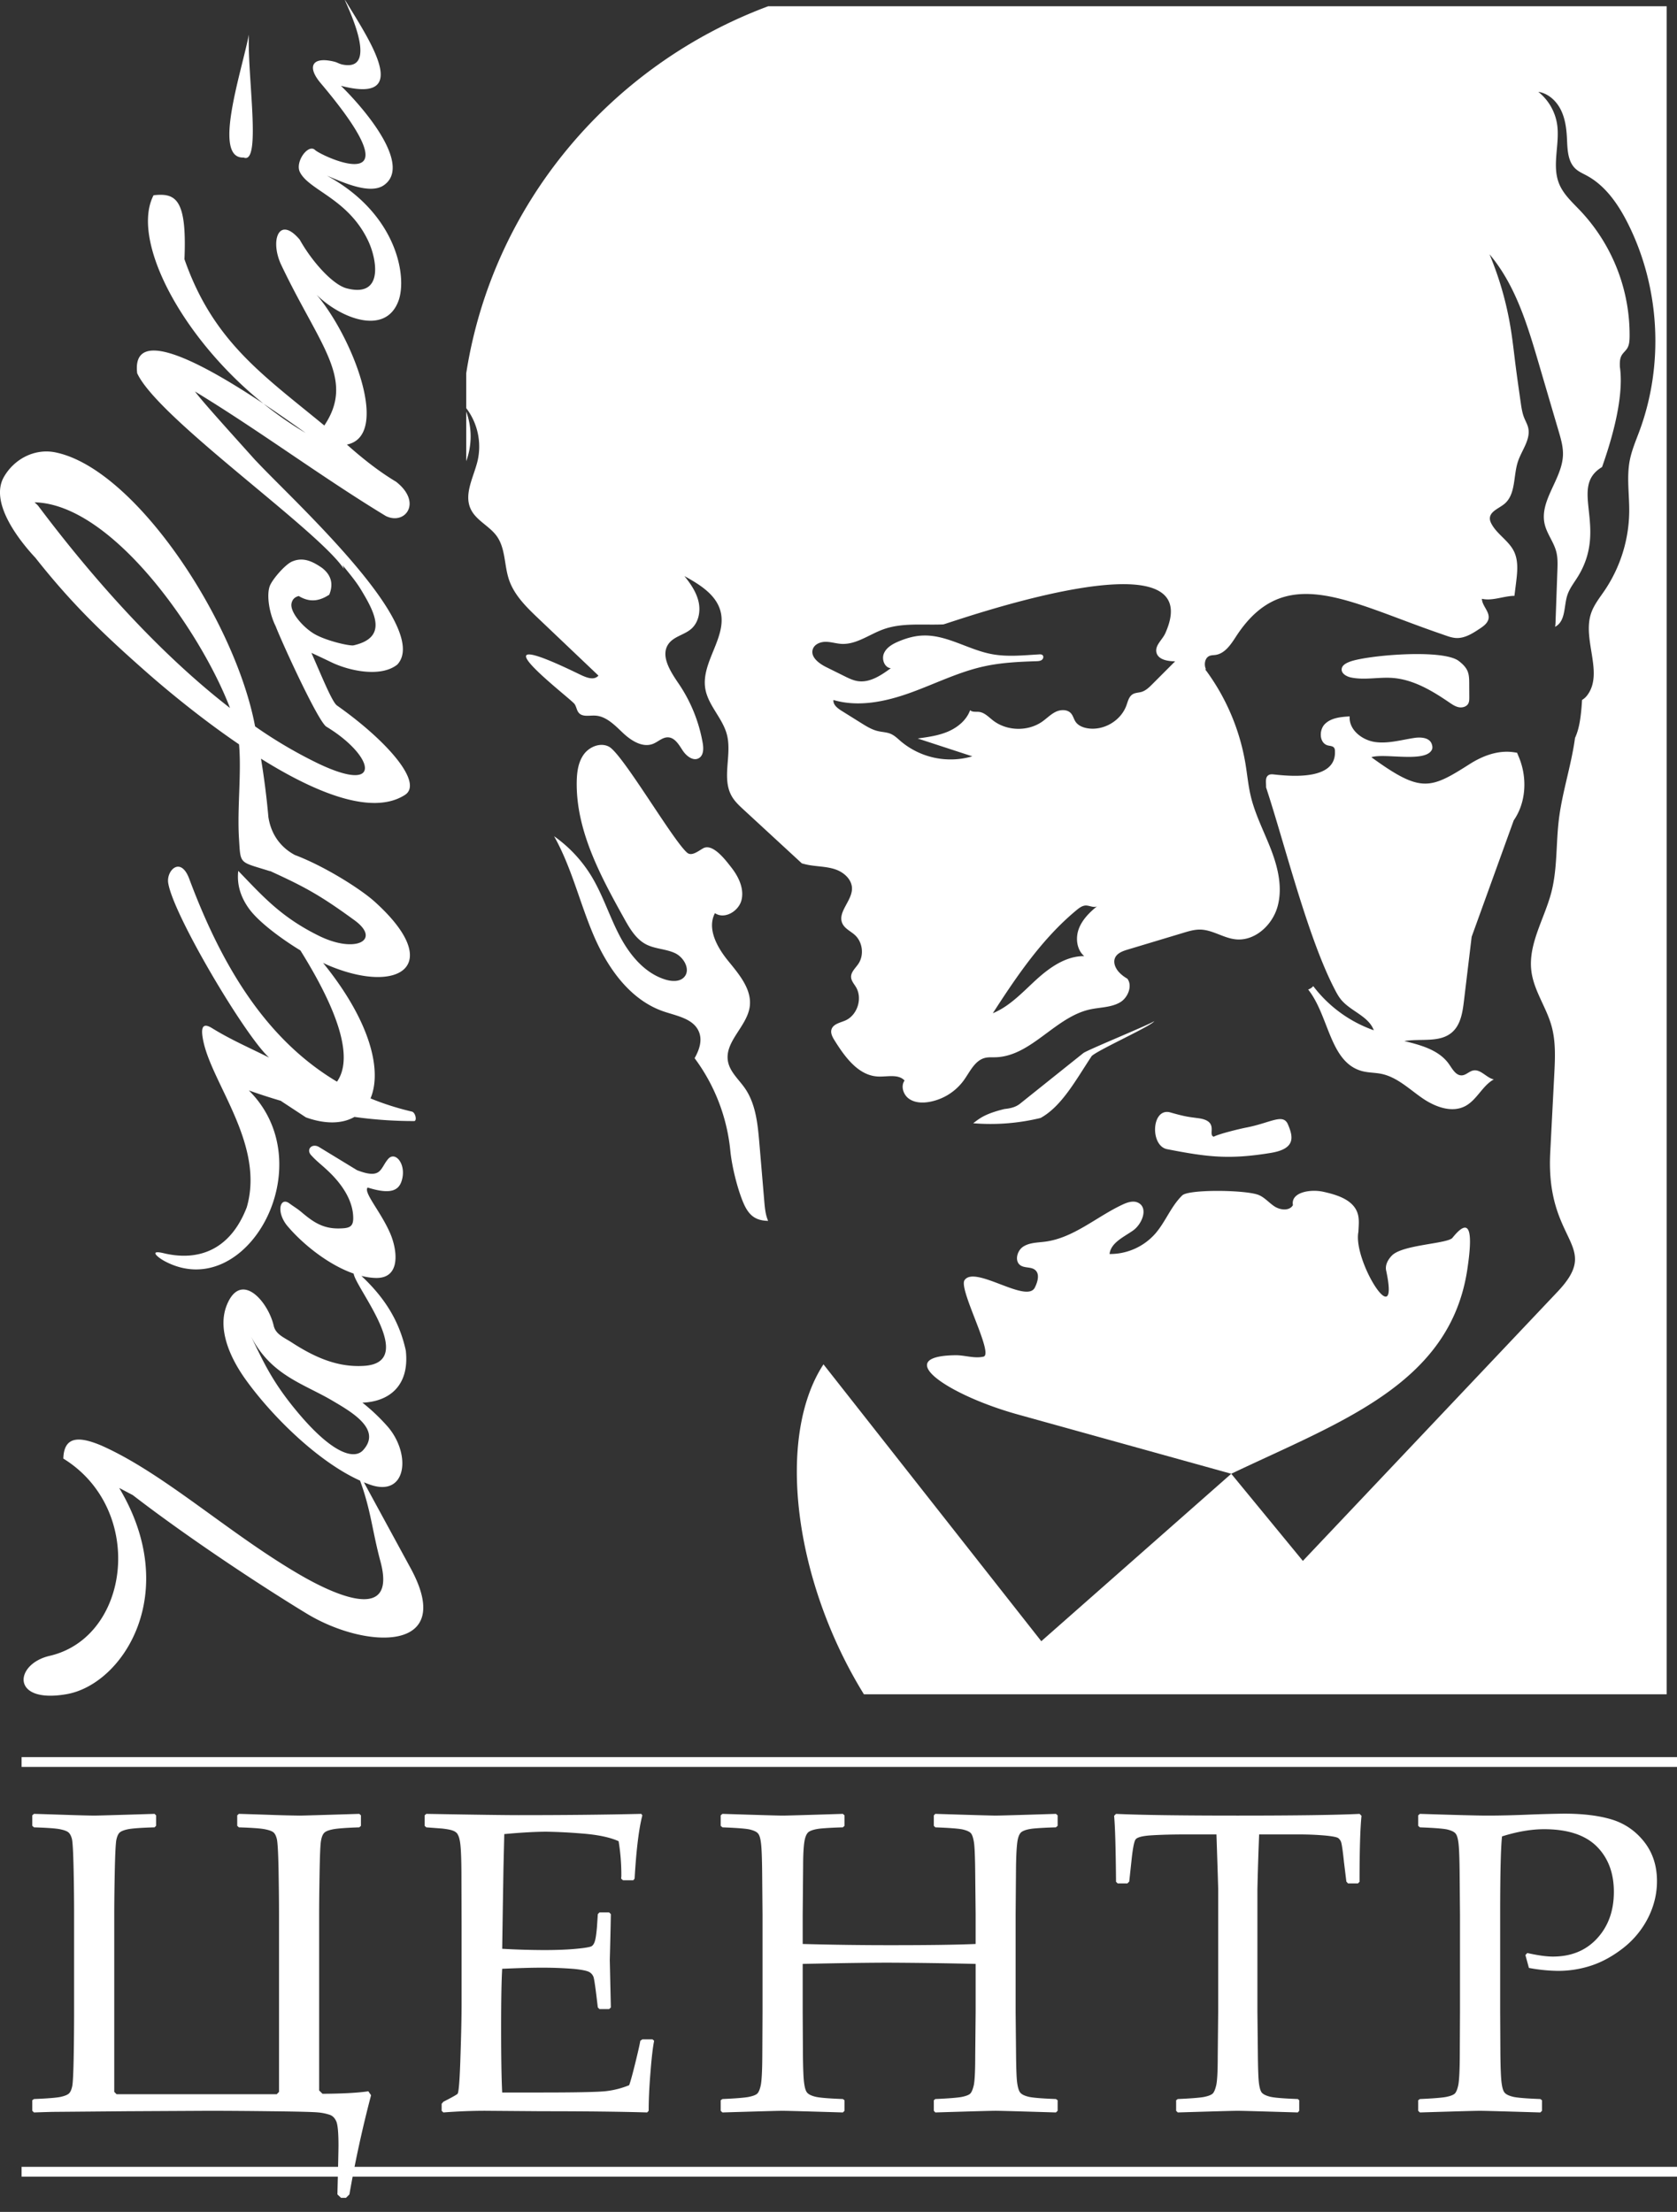
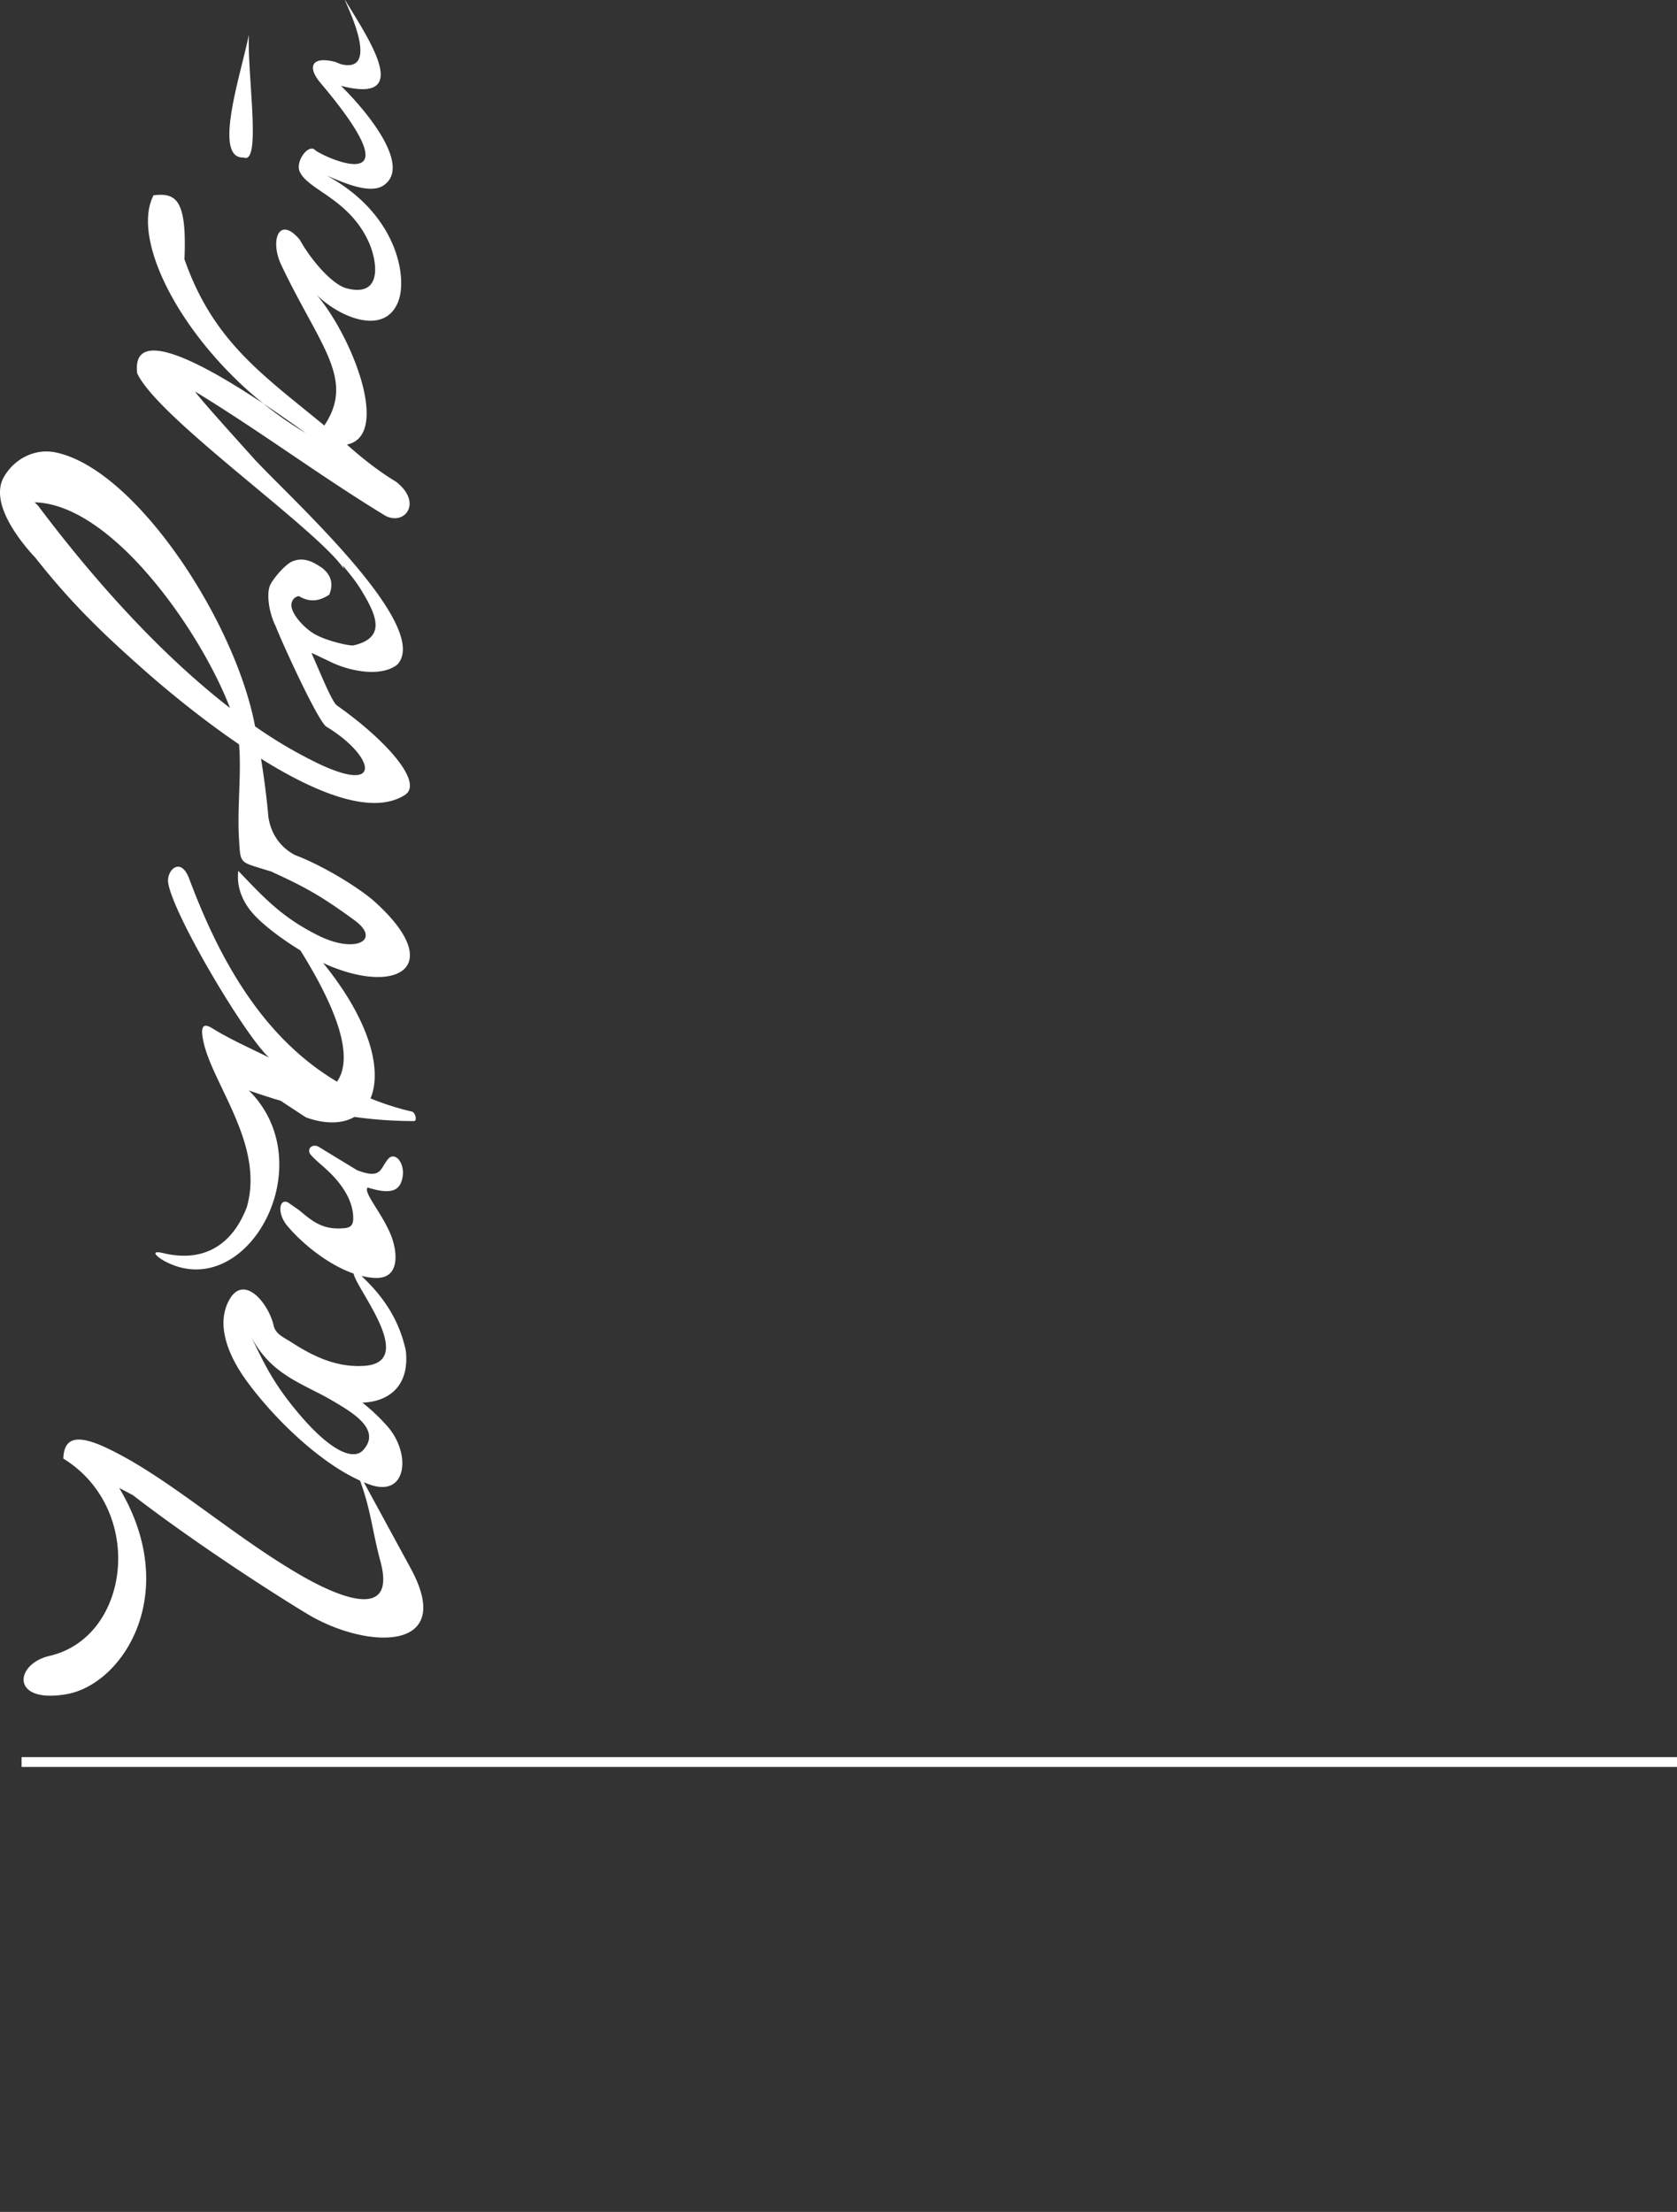
<svg xmlns="http://www.w3.org/2000/svg" width="94" height="124" fill="none">
  <rect width="100%" height="100%" fill="#333333" stroke="none" />
-   <path fill-rule="evenodd" clip-rule="evenodd" d="M61.496 50.803c-.186.107-.414-.041-.629-.04-.197.001-.368.13-.52.255-1.922 1.59-3.345 3.689-4.697 5.784.95-.391 1.667-1.178 2.425-1.872.759-.692 1.67-1.339 2.698-1.33-.421-.359-.496-1.008-.305-1.525.192-.517.6-.924 1.028-1.272zM43.06.35h50.36v94.633H48.425c-3.94-6.383-4.932-14.426-2.267-18.498l12.209 15.521 10.648-9.387-11.972-3.326c-3.889-1.08-7.143-3.273-3.488-3.319.528-.006 1.059.198 1.572.079.594-.14-1.4-3.774-1.064-4.284.57-.863 3.485 1.337 3.943.41.158-.319.288-.758.015-.985-.22-.184-.572-.096-.813-.253-.355-.23-.206-.828.149-1.057.357-.229.807-.221 1.226-.276 1.599-.21 2.874-1.393 4.333-2.076.28-.132.613-.244.888-.103.569.291.221 1.194-.303 1.56-.524.367-1.232.676-1.308 1.31a3.37 3.37 0 002.557-1.134c.58-.662.886-1.541 1.52-2.152.352-.339 3.355-.314 4.2-.051.374.116.634.447.96.664.326.217.848.273 1.042-.066-.132-.726.977-.909 1.7-.75.776.17 1.68.45 1.925 1.208.107.332.058.691.045 1.038-.324 1.637 2.345 5.846 1.555 2.168-.061-.282.076-.587.325-.841.6-.614 3.122-.653 3.393-.992.932-1.163 1.179-.532.832 1.772-.967 6.433-7.09 8.525-13.232 11.456l4.014 4.885 14.272-15.086c2.536-2.68-.67-2.688-.407-7.798l.226-4.371c.047-.92.094-1.859-.156-2.746-.293-1.043-.981-1.964-1.123-3.038-.204-1.529.728-2.95 1.116-4.442.342-1.32.256-2.713.42-4.069.187-1.547.702-3.056.908-4.593l.019-.037c.21-.481.282-1.014.333-1.532.017-.184.03-.368.041-.553.105-.063.198-.144.27-.235.973-1.24-.263-3.113.232-4.61.158-.481.487-.884.77-1.303a8.067 8.067 0 001.372-4.402c.01-.963-.152-1.938.031-2.884.113-.574.348-1.115.55-1.663 1.377-3.739 1.135-8.041-.65-11.603-.538-1.073-1.252-2.12-2.308-2.693-.219-.119-.454-.218-.635-.387-.437-.407-.45-1.08-.477-1.676-.026-.558-.096-1.127-.346-1.628-.249-.5-.707-.924-1.26-1.006a2.895 2.895 0 011.051 1.807c.17 1.107-.306 2.293.11 3.334.243.608.755 1.061 1.206 1.538a10.156 10.156 0 012.749 7.056c-.004.222-.018.456-.135.646-.088.141-.227.246-.31.391-.11.191-.106.422-.1.641.276 1.907-.65 4.627-.998 5.62-1.885 1.13.345 3.331-1.333 6.106-.214.355-.486.684-.614 1.078-.195.598-.091 1.38-.613 1.73-.023.015-.049.03-.074.044.014-.072.021-.148.024-.218l.106-2.952c.013-.349.024-.703-.063-1.04-.14-.546-.527-1.005-.652-1.554-.302-1.328.995-2.526 1.028-3.888.01-.446-.116-.883-.241-1.31-.377-1.279-.752-2.557-1.127-3.835-.634-2.154-1.302-4.376-2.751-6.09a18.4 18.4 0 011.179 4.103c.109.657.182 1.32.264 1.981.093.74.2 1.479.305 2.216.043.294.085.591.195.866.073.184.176.357.223.55.16.656-.359 1.264-.572 1.905-.27.813-.107 1.855-.777 2.39-.308.247-.8.412-.796.807 0 .105.042.206.092.3.315.587.968.942 1.26 1.542.255.526.19 1.144.12 1.724l-.095.766c-.594.003-1.232.302-1.824.166.012.392.43.708.376 1.093-.038.261-.279.44-.498.582-.393.262-.824.537-1.3.524-.3-.012-.579-.135-.866-.232-5.22-1.789-8.773-4.053-11.497.152-.286.443-.62.946-1.14 1.026-.113.017-.236.012-.341.055-.27.112-.323.495-.199.757-.017-.002-.033-.008-.051-.01a12.21 12.21 0 012.262 5.292c.102.613.157 1.236.302 1.84.253 1.05.766 2.015 1.15 3.024.384 1.009.638 2.125.344 3.163-.293 1.038-1.28 1.941-2.352 1.823-.685-.075-1.294-.534-1.982-.545-.32-.005-.633.088-.94.181l-3.123.94c-.281.085-.595.198-.71.469-.114.269.027.584.226.8.137.146.294.264.464.362.302.383.044 1.067-.413 1.33-.507.292-1.127.27-1.698.398-1.954.44-3.286 2.631-5.289 2.678-.191.005-.386-.011-.571.034-.577.14-.848.775-1.195 1.257a3.058 3.058 0 01-1.946 1.213c-.384.066-.807.047-1.126-.178-.319-.225-.474-.705-.248-1.023-.353-.38-.97-.2-1.488-.224-1.096-.05-1.849-1.085-2.43-2.015-.12-.192-.245-.416-.176-.63.096-.301.479-.369.769-.494.68-.297.982-1.24.6-1.877-.106-.177-.26-.343-.272-.55-.016-.288.241-.506.403-.745.334-.49.248-1.221-.19-1.621-.234-.214-.557-.35-.695-.635-.308-.633.535-1.27.532-1.975-.003-.505-.453-.907-.93-1.07-.476-.163-.993-.156-1.488-.245a4.023 4.023 0 01-.393-.093l-3.261-3.008c-.247-.228-.499-.461-.666-.754-.583-1.014.021-2.32-.272-3.452-.24-.93-1.063-1.645-1.215-2.594-.236-1.473 1.23-2.873.857-4.317-.243-.942-1.174-1.51-2.025-1.98.348.43.67.9.793 1.437.122.538.006 1.158-.409 1.522-.381.335-.962.419-1.264.827-.49.662.088 1.556.553 2.237a8.547 8.547 0 011.352 3.334c.053.304.056.686-.208.846-.325.197-.718-.121-.924-.44-.205-.317-.434-.71-.813-.722-.31-.01-.553.251-.84.364-.59.232-1.228-.18-1.688-.614-.46-.435-.946-.95-1.58-.97-.31-.011-.679.083-.886-.147-.127-.14-.136-.352-.246-.504-.238-.331-6.094-4.748.155-1.724.388.188.903.46 1.186.133l-3.358-3.194c-.67-.637-1.364-1.311-1.658-2.189-.27-.804-.189-1.741-.681-2.432-.412-.577-1.164-.88-1.463-1.524-.399-.852.18-1.81.392-2.727a3.562 3.562 0 00-.643-2.928v-1.952C27.608 11.454 34.212 3.647 43.06.35zM26.133 25.855v-2.782a4.04 4.04 0 010 2.782zm35.04 33.377c-.87 1.316-1.663 2.79-2.845 3.441a11.84 11.84 0 01-3.778.296c.35-.262.635-.523 1.748-.797.3-.032.593-.087.85-.277 1.193-.954 2.387-1.91 3.581-2.863.273-.194 3.698-1.59 3.97-1.786-.124.262-3.401 1.725-3.527 1.986zm10.063 5.399c1.425-.235 1.248-.925.94-1.635-.293-.581-.974-.04-2.35.221-.262.05-1.48.337-1.792.507-.363-.104.328-.873-.85-1.035-.508-.07-.699-.072-1.576-.324-1.066-.305-1.164 1.868-.189 2.058 2.247.438 3.465.595 5.817.208zm13.613-18.642l-2.359 6.527-.433 3.603c-.076.633-.182 1.325-.66 1.747-.696.612-1.768.339-2.68.497.938.225 1.963.508 2.51 1.303.19.273.387.64.718.619.23-.015.405-.226.63-.273.414-.083.725.388 1.132.495l.028.004c-.626.335-.947 1.14-1.587 1.488-.773.42-1.74.044-2.46-.462-.722-.506-1.392-1.155-2.254-1.335-.355-.073-.725-.062-1.076-.153-1.83-.483-1.85-3.086-3.032-4.576a.85.85 0 00.17-.086c.044-.03.079-.068.116-.104a7.306 7.306 0 003.392 2.474c-.291-.792-1.285-1.06-1.826-1.708-.168-.203-.29-.441-.41-.676-1.506-2.954-2.771-8.105-3.802-11.234.011-.261-.071-.552.138-.685.088-.055.197-.05.303-.038 1.05.118 3.474.31 3.42-1.28 0-.075-.005-.16-.05-.219-.081-.101-.229-.096-.356-.13-.473-.131-.502-.866-.148-1.208.355-.343.891-.388 1.38-.418-.059.74.685 1.33 1.42 1.436.735.105 1.473-.119 2.208-.229.363-.054.832-.02.966.326.047.125.058.24.015.332-.355.749-2.65.181-3.394.423 2.776 2.017 3.287 1.803 5.532.372.676-.426 1.46-.73 2.26-.671.125.01.25.028.376.05.045.112.093.222.136.332.437 1.123.362 2.467-.323 3.458zm-9.2-8.89c.925-.359 5.208-.737 6.116-.046.2.153.392.332.492.564.092.217.095.46.096.696l.004.775c0 .122 0 .25-.058.357-.098.176-.332.24-.53.202-.198-.038-.37-.157-.536-.27-.97-.662-2.024-1.291-3.194-1.373-.77-.054-1.555.134-2.31-.024-.257-.054-.555-.223-.524-.482.024-.208.248-.323.444-.399zm-34 30.289c-.334-.814-.63-2.023-.715-2.9a10.382 10.382 0 00-2-5.166c.276-.489.449-1.025.227-1.515-.318-.706-1.223-.854-1.955-1.102-1.89-.642-3.148-2.44-3.933-4.273-.784-1.835-1.236-3.815-2.215-5.553a7.518 7.518 0 012.097 2.246c.636 1.05 1.004 2.241 1.574 3.33.57 1.087 1.42 2.122 2.599 2.469.344.1.764.12 1.011-.137.392-.407.006-1.118-.507-1.356-.513-.237-1.117-.23-1.618-.49-.576-.3-.922-.898-1.237-1.466-1.33-2.39-2.695-4.923-2.65-7.657.01-.536.084-1.099.4-1.531.317-.433.94-.68 1.41-.426.77.416 3.562 5.23 4.375 5.938.252.22.606-.074.896-.24.55-.311 1.281.684 1.583 1.068.405.516.723 1.173.577 1.812-.148.64-.952 1.121-1.493.752-.456.867.116 1.908.734 2.668.618.76 1.348 1.608 1.215 2.578-.154 1.11-1.418 1.958-1.22 3.06.105.59.605 1.013.947 1.505.611.88.721 2.003.812 3.07l.279 3.294c.031.366.068.743.213 1.076-.744-.013-1.11-.34-1.405-1.054zm4.662-29.99l1.015.504c.243.12.491.242.759.282.67.1 1.298-.322 1.846-.723-.358-.035-.529-.515-.38-.843.147-.33.49-.521.821-.66.422-.178.867-.307 1.322-.328 1.344-.066 2.554.782 3.874 1.036.875.17 1.777.072 2.666.02.072-.006.153-.007.206.044.075.072.037.208-.048.268-.085.06-.195.065-.299.069-.992.032-1.99.079-2.958.295-1.427.316-2.747.986-4.124 1.48-1.376.494-2.891.813-4.294.4-.03.262.224.46.447.6l1.093.683c.304.19.615.384.964.463.235.055.483.057.705.152.216.092.387.263.565.416a4.333 4.333 0 004.008.844l-3.06-1c.581-.08 1.172-.16 1.711-.393.539-.234 1.029-.642 1.228-1.194.125.122.33.077.504.097.303.037.529.283.77.471.781.611 1.967.64 2.777.066.253-.18.472-.41.752-.544.28-.134.658-.14.858.096.112.13.148.309.243.453.15.229.43.34.703.38.894.133 1.845-.433 2.153-1.285.083-.23.141-.497.35-.626.146-.09.33-.084.495-.132.244-.073.435-.26.614-.44l1.273-1.275c-.423-.002-.964-.094-1.051-.506-.083-.396.335-.7.5-1.069 2.631-5.88-12.262-.503-12.445-.495-1.13.05-2.302-.107-3.365.278-.788.284-1.513.862-2.349.814-.295-.018-.583-.115-.88-.115-.296-.001-.626.132-.72.413-.144.435.34.8.75 1.004zM1.21 122.021h92.792v-.549H1.21v.549z" fill="#fff" />
-   <path d="M13.296 101.769l.092-.084c.04 0 .556.016 1.545.048a70.21 70.21 0 001.86.049c.19 0 1.303-.033 3.346-.097l.093.084v.588l-.093.084c-.691.024-1.17.056-1.443.104-.27.049-.45.121-.535.217-.088.101-.145.265-.177.495-.032.233-.056.84-.072 1.822-.017.981-.024 1.732-.024 2.251v9.859l.189.189c1.162-.007 2.019-.056 2.569-.141l.153.222a67.075 67.075 0 00-1.214 5.561l-.19.189h-.28l-.202-.189c.04-1.608.06-2.529.06-2.758 0-.68-.04-1.122-.116-1.319-.08-.193-.201-.322-.361-.382a2.84 2.84 0 00-.652-.137c-.277-.028-1.179-.052-2.706-.068a332.239 332.239 0 00-3.35-.025l-4.688.025-4.029.035c-.165 0-.555.013-1.166.033l-.096-.093v-.591l.096-.068c.776-.032 1.279-.072 1.508-.124.23-.053.382-.117.458-.194.08-.08.137-.213.177-.401.04-.19.069-.789.085-1.802s.02-1.801.02-2.369v-5.452c0-.771-.008-1.628-.028-2.569-.02-.942-.053-1.501-.093-1.669-.044-.169-.108-.289-.189-.362-.084-.076-.245-.137-.49-.185-.241-.048-.724-.08-1.448-.104l-.096-.085v-.587l.096-.084c.04 0 .555.016 1.544.048.933.032 1.553.048 1.862.048.185 0 1.307-.032 3.353-.096l.085.084v.587l-.085.085c-.776.023-1.278.06-1.512.111-.232.05-.385.118-.458.194-.076.08-.133.213-.173.402-.036.189-.068.78-.088 1.778-.02.997-.029 1.797-.029 2.404v9.94l.13.132h8.978l.128-.132v-9.94c0-.764-.011-1.616-.027-2.565-.02-.946-.053-1.505-.097-1.677-.044-.173-.104-.294-.189-.366-.08-.068-.245-.129-.494-.177-.245-.048-.728-.08-1.444-.104l-.092-.085v-.587h-.001zm10.506 0l.093-.084c2.694.048 4.419.072 5.17.072 2.578 0 4.87-.024 6.88-.072l.06.084c-.196.752-.34 1.935-.434 3.547l-.072.092h-.58l-.103-.092c.008-.073.012-.137.012-.189 0-.668-.053-1.303-.154-1.91-.494-.222-1.177-.362-2.054-.43a29.773 29.773 0 00-1.974-.101c-.619 0-1.415.044-2.38.133l-.045 1.882-.036 2.155-.036 2.393a42.65 42.65 0 002.344.072c.724 0 1.327-.025 1.813-.072.487-.045.773-.097.857-.146.08-.052.145-.152.185-.297.044-.145.08-.403.113-.772l.048-.728.093-.097h.542l.096.097c-.016.856-.036 1.717-.06 2.578l.06 2.653-.096.093h-.542l-.093-.093-.085-.708c-.068-.55-.12-.876-.152-.985a.522.522 0 00-.218-.277c-.112-.077-.406-.141-.876-.189a21.854 21.854 0 00-1.942-.069c-.458 0-1.155.021-2.087.061-.04.659-.06 1.757-.06 3.297 0 1.648.02 2.863.06 3.639h2.167c1.91 0 3.1-.024 3.583-.069a4.896 4.896 0 001.367-.341c.069-.181.185-.599.346-1.254.162-.66.254-1.07.278-1.235l.116-.081h.567l.093.081c-.069.338-.141.929-.205 1.769-.07.84-.101 1.56-.101 2.155l-.084.093c-1.5-.045-3.463-.068-5.887-.068l-3.205-.025c-.748 0-1.524.032-2.332.093l-.097-.093v-.39l.097-.116c.462-.237.727-.382.792-.443.068-.056.125-.743.165-2.062.044-1.315.064-2.316.064-3.008v-4.322l-.008-2.674c0-.583-.008-1.058-.025-1.419-.016-.366-.043-.628-.084-.785a.947.947 0 00-.133-.33.574.574 0 00-.249-.16c-.112-.045-.31-.08-.582-.113l-.897-.068-.093-.085v-.587zm16.691-.084c2.003.064 3.124.097 3.37.097.257 0 1.387-.033 3.381-.097l.093.084v.588l-.093.084c-.542.016-.96.04-1.254.068-.298.033-.51.093-.644.177-.132.089-.22.289-.265.607-.044.318-.064.76-.064 1.327l-.024 2.71v1.649c1.72.048 3.349.068 4.89.068 2.103 0 3.707-.02 4.804-.068v-1.649l-.024-2.3c-.008-.892-.031-1.471-.068-1.729-.04-.261-.097-.434-.165-.519-.072-.088-.213-.156-.426-.212-.213-.056-.736-.097-1.577-.129l-.084-.085v-.587l.084-.084c2.011.064 3.137.096 3.379.096.269 0 1.395-.032 3.381-.096l.096.084v.587l-.096.085c-.547.016-.969.04-1.266.068-.294.032-.508.093-.64.177-.137.089-.22.289-.261.607-.04.317-.06.76-.07 1.327l-.022 2.71v5.452l.023 2.296c.008.889.028 1.464.069 1.722.04.26.096.434.173.518.072.089.213.161.422.217.209.06.731.105 1.572.137l.096.068v.591l-.096.093c-2.01-.061-3.137-.093-3.382-.093-.249 0-1.376.032-3.378.093l-.084-.093v-.591l.084-.068c.736-.032 1.227-.072 1.472-.116.242-.049.402-.109.482-.185.077-.073.146-.234.202-.475.052-.246.08-.789.08-1.628l.024-2.486v-2.685a258.613 258.613 0 00-4.89-.069c-.956 0-2.557.02-4.804.069v2.685l.012 2.297c.008.889.031 1.463.072 1.721.036.261.092.434.169.518.076.089.217.161.43.217.213.061.736.105 1.568.137l.093.069v.591l-.093.092c-2.002-.06-3.132-.092-3.381-.092-.246 0-1.367.032-3.37.092l-.096-.092v-.591l.096-.069c.732-.032 1.218-.072 1.46-.116.245-.049.406-.109.49-.185.08-.073.149-.234.201-.475.049-.245.08-.788.085-1.628l.012-2.485v-5.453l-.02-2.3c-.008-.892-.032-1.471-.069-1.729-.032-.261-.088-.434-.165-.518-.072-.089-.217-.157-.425-.213-.214-.056-.736-.097-1.569-.129l-.096-.084v-.588l.096-.084zm35.714 0l.109.109c-.073.703-.11 1.937-.11 3.699l-.091.092h-.555l-.093-.104-.133-1.086c-.06-.579-.112-.938-.145-1.066a.487.487 0 00-.172-.281c-.077-.06-.334-.109-.764-.15a16.268 16.268 0 00-1.448-.059h-2.227a159.404 159.404 0 00-.097 3.076v6.867l.025 2.296c.007.889.028 1.464.064 1.729.036.262.092.435.165.515.076.085.22.157.43.213.213.061.74.105 1.58.137l.08.069v.591l-.08.092c-2.01-.06-3.133-.092-3.37-.092-.253 0-1.371.032-3.357.092l-.093-.092v-.591l.093-.069c.74-.032 1.226-.072 1.468-.116.237-.049.397-.109.482-.185.08-.073.149-.234.205-.475.056-.245.084-.788.084-1.628l.025-2.485v-6.868c0-.124-.032-1.15-.097-3.076h-1.757c-.72 0-1.343.016-1.87.049-.526.031-.832.112-.912.241-.085.129-.16.55-.233 1.266l-.117 1.086-.104.104h-.543l-.093-.092c-.016-1.894-.052-3.128-.108-3.699l.108-.108c1.368.064 3.64.096 6.82.096 3.245 0 5.52-.032 6.831-.096v-.001zm3.382 0c1.978.064 3.24.097 3.78.097.739 0 1.567-.021 2.484-.061a81.099 81.099 0 011.806-.048c1.097 0 2.006.116 2.726.341.72.23 1.314.648 1.785 1.251.47.603.708 1.335.708 2.191 0 .708-.165 1.392-.495 2.051a5.033 5.033 0 01-1.379 1.685c-.59.462-1.186.792-1.793.993a5.91 5.91 0 01-1.882.302 9.288 9.288 0 01-1.629-.165l-.197-.72.105-.116c.587.132 1.07.2 1.435.2 1.03 0 1.858-.341 2.481-1.021.624-.679.937-1.548.937-2.609 0-1.066-.326-1.918-.973-2.558-.647-.635-1.628-.953-2.94-.953-.71 0-1.499.133-2.355.403-.069.603-.105 2.062-.105 4.382v5.452l.012 2.297c.008.889.033 1.463.073 1.721.036.261.091.434.168.518.076.089.217.161.43.217.214.061.736.105 1.569.137l.092.069v.591l-.092.092c-2.002-.06-3.133-.092-3.382-.092-.27 0-1.391.032-3.369.092l-.096-.092v-.591l.096-.069c.731-.032 1.218-.072 1.46-.116.245-.049.405-.109.49-.185.08-.073.148-.234.2-.475.05-.245.08-.788.085-1.628l.012-2.485v-5.453l-.02-2.3c-.008-.892-.032-1.471-.068-1.729-.033-.261-.089-.434-.165-.518-.072-.089-.217-.157-.426-.213-.214-.056-.736-.097-1.568-.129l-.096-.084v-.588l.096-.084z" fill="#fff" />
  <path fill-rule="evenodd" clip-rule="evenodd" d="M15.04 45.775c.185 1.267.97 1.883 1.496 2.16.162.06.327.127.494.2 1.534.662 3.262 1.772 3.97 2.412 3.94 3.554 1.405 5.214-2.49 3.614a8.286 8.286 0 01-.4-.18c2.683 3.31 3.31 6.055 2.658 7.596.73.3 1.506.549 2.33.742.188.06.283.495.129.528a24.002 24.002 0 01-3.36-.232c-.675.386-1.613.422-2.719.026l-1.393-.916.007-.007a35.259 35.259 0 01-1.814-.588c4.208 4.172-.132 12.005-4.706 9.577-.403-.213-.928-.658-.07-.453 1.965.471 3.74-.188 4.659-2.572 1.02-3.51-1.95-6.918-2.44-9.343-.123-.61-.11-1.074.49-.704 1.063.656 2.091 1.096 3.202 1.654-1.339-1.206-5.406-8.057-5.656-9.805-.099-.69.7-1.504 1.18-.219 1.792 4.799 4.254 8.976 8.282 11.374.715-1.017.61-3.09-2.05-7.357-1.144-.7-2.352-1.615-2.874-2.332-.492-.676-.694-1.385-.61-2.129 1.395 1.445 2.4 2.592 4.51 3.635 2.082 1.03 3.514.237 2.014-.86-1.849-1.35-2.72-1.837-4.517-2.664l-.227-.106v.013c-1.746-.554-1.645-.343-1.739-1.832-.107-1.681.147-3.674.003-5.279-2.32-1.58-4.33-3.291-5.179-4.04-2.351-2.072-4.153-3.781-6.233-6.416-.958-1.025-2.578-3.12-1.767-4.536.584-1.02 1.738-1.609 2.882-1.377 4.398.889 9.895 9.149 11.134 15.049l.063.314a25.58 25.58 0 003.522 2.073c3.73 1.784 3.134-.446.475-2.056-.456-.276-2.452-4.624-2.845-5.635-.356-.71-.516-1.715-.335-2.235.134-.38.871-1.227 1.256-1.39.634-.27 1.167.003 1.686.362.512.401.64.902.398 1.497-.503.328-1.045.478-1.71.076-.201.049-.345.166-.398.384-.134.47.598 1.335 1.253 1.73.656.393 2.003.7 2.223.65 1.898-.44 1.232-1.767.407-3.126-.296-.49-.678-.931-1.038-1.384a.698.698 0 01.077.215c-1.47-2.21-10.425-8.437-11.581-10.96-.444-3.711 7.156 1.718 9.444 3.348-5.985-3.529-10.024-10.439-8.526-13.325 1.236-.139 1.877.19 1.732 3.585 1.61 4.62 4.41 6.494 7.84 9.323 1.741-2.607-.255-4.457-2.413-8.998-.65-1.371-.134-2.807 1.035-1.42.699 1.252 1.862 2.527 2.626 2.727 2.102.55 1.696-1.637 1.21-2.663-1.116-2.362-3.306-2.82-3.824-3.847-.293-.577.466-1.612.846-1.245.365.352 5.973 2.952.31-3.754-.783-.928-.473-1.508.783-1.193.14.036.28.125.44.157 2.46.503-.446-4.597.252-3.45 1.314 2.162 3.673 5.686-.333 4.642 1.638 1.614 3.92 4.525 2.402 5.575-.8.553-2.376-.206-3.184-.535 3.931 2.142 4.497 5.663 4.011 7.003-.738 2.035-3.329.937-4.593-.33 2.025 2.39 4.163 7.903 1.696 8.4l.154.135c.926.814 1.784 1.459 2.602 1.947 1.496 1.17.5 2.459-.578 1.92-3.609-2.19-7.086-4.789-10.694-6.978.444.594 1.905 2.203 3.483 3.962l-.112-.13c1.849 2.023 9.95 9.311 7.976 11.473-.918.74-2.69.361-3.69-.12-.585-.282-.889-.42-1.129-.533.579 1.31 1.159 2.757 1.432 2.95 2.823 1.99 4.854 4.342 3.811 5.014-1.865 1.2-5.092-.169-8.068-2.03a44.6 44.6 0 01.412 3.242h-.002zm-.956 29.17c.697 1.43 1.171 2.506 2.547 4.164 2.005 2.415 3.227 2.726 3.719 2.19 1.072-1.17-.646-2.143-1.706-2.77-1.608-.954-3.44-1.414-4.56-3.585zm2.049-6.189c.858 1.008 2.282 2.151 3.69 2.642.108.81 3.618 4.985.576 5.173-1.414.088-2.682-.425-4.046-1.312-.426-.277-.901-.452-1.012-.94-.308-1.348-1.825-3.102-2.62-1.177-.545 1.324.134 2.925 1.055 4.206 1.461 2.033 4.034 4.587 6.406 5.656.614 1.67.68 2.81 1.142 4.527 1.013 3.757-3.165 1.535-4.505.756-4.014-2.332-7.626-5.694-11.143-7.252-1.179-.496-2.092-.575-2.126.733 4.616 2.849 3.768 10.013-.77 11.06-1.979.458-2.198 2.702.96 2.146 3.157-.557 6.458-5.678 2.942-11.559l.76.4c2.938 2.267 6.953 4.944 9.752 6.645 3.315 2.013 8.408 2.207 5.826-2.54l-2.623-4.822c.113.047.225.09.337.13 2.053.726 2.327-1.67 1.025-3.219a10.776 10.776 0 00-1.444-1.376c1.475-.055 2.651-.926 2.432-2.916-.387-1.787-1.3-3.072-2.49-4.19.273.068.543.109.806.115 1.43.034 1.201-1.584.813-2.489-.532-1.236-1.519-2.307-1.268-2.58 1.409.443 1.822.12 1.952-.56.157-.825-.427-1.486-.81-1.034-.45.531-.355 1.156-1.74.62l-2.1-1.28c-.4-.263-.775.106-.471.44.346.383.603.542 1.058.989.697.684 1.304 1.582 1.302 2.55-.002.508-.255.558-.787.569-.923.018-1.471-.372-2.12-.92-.24-.202-.443-.315-.676-.488-.521-.385-.764.5-.084 1.297zM13.659 8.832c1.01.425.195-4.596.293-6.894-.433 2.171-2.052 6.974-.293 6.894zM2.14 28.356c2.949 3.928 6.694 8.192 10.752 11.334-1.61-4.225-6.578-11.429-10.955-11.53.065.056.134.12.203.196zm-.93 70.698h92.792v-.55H1.21v.55z" fill="#fff" />
</svg>